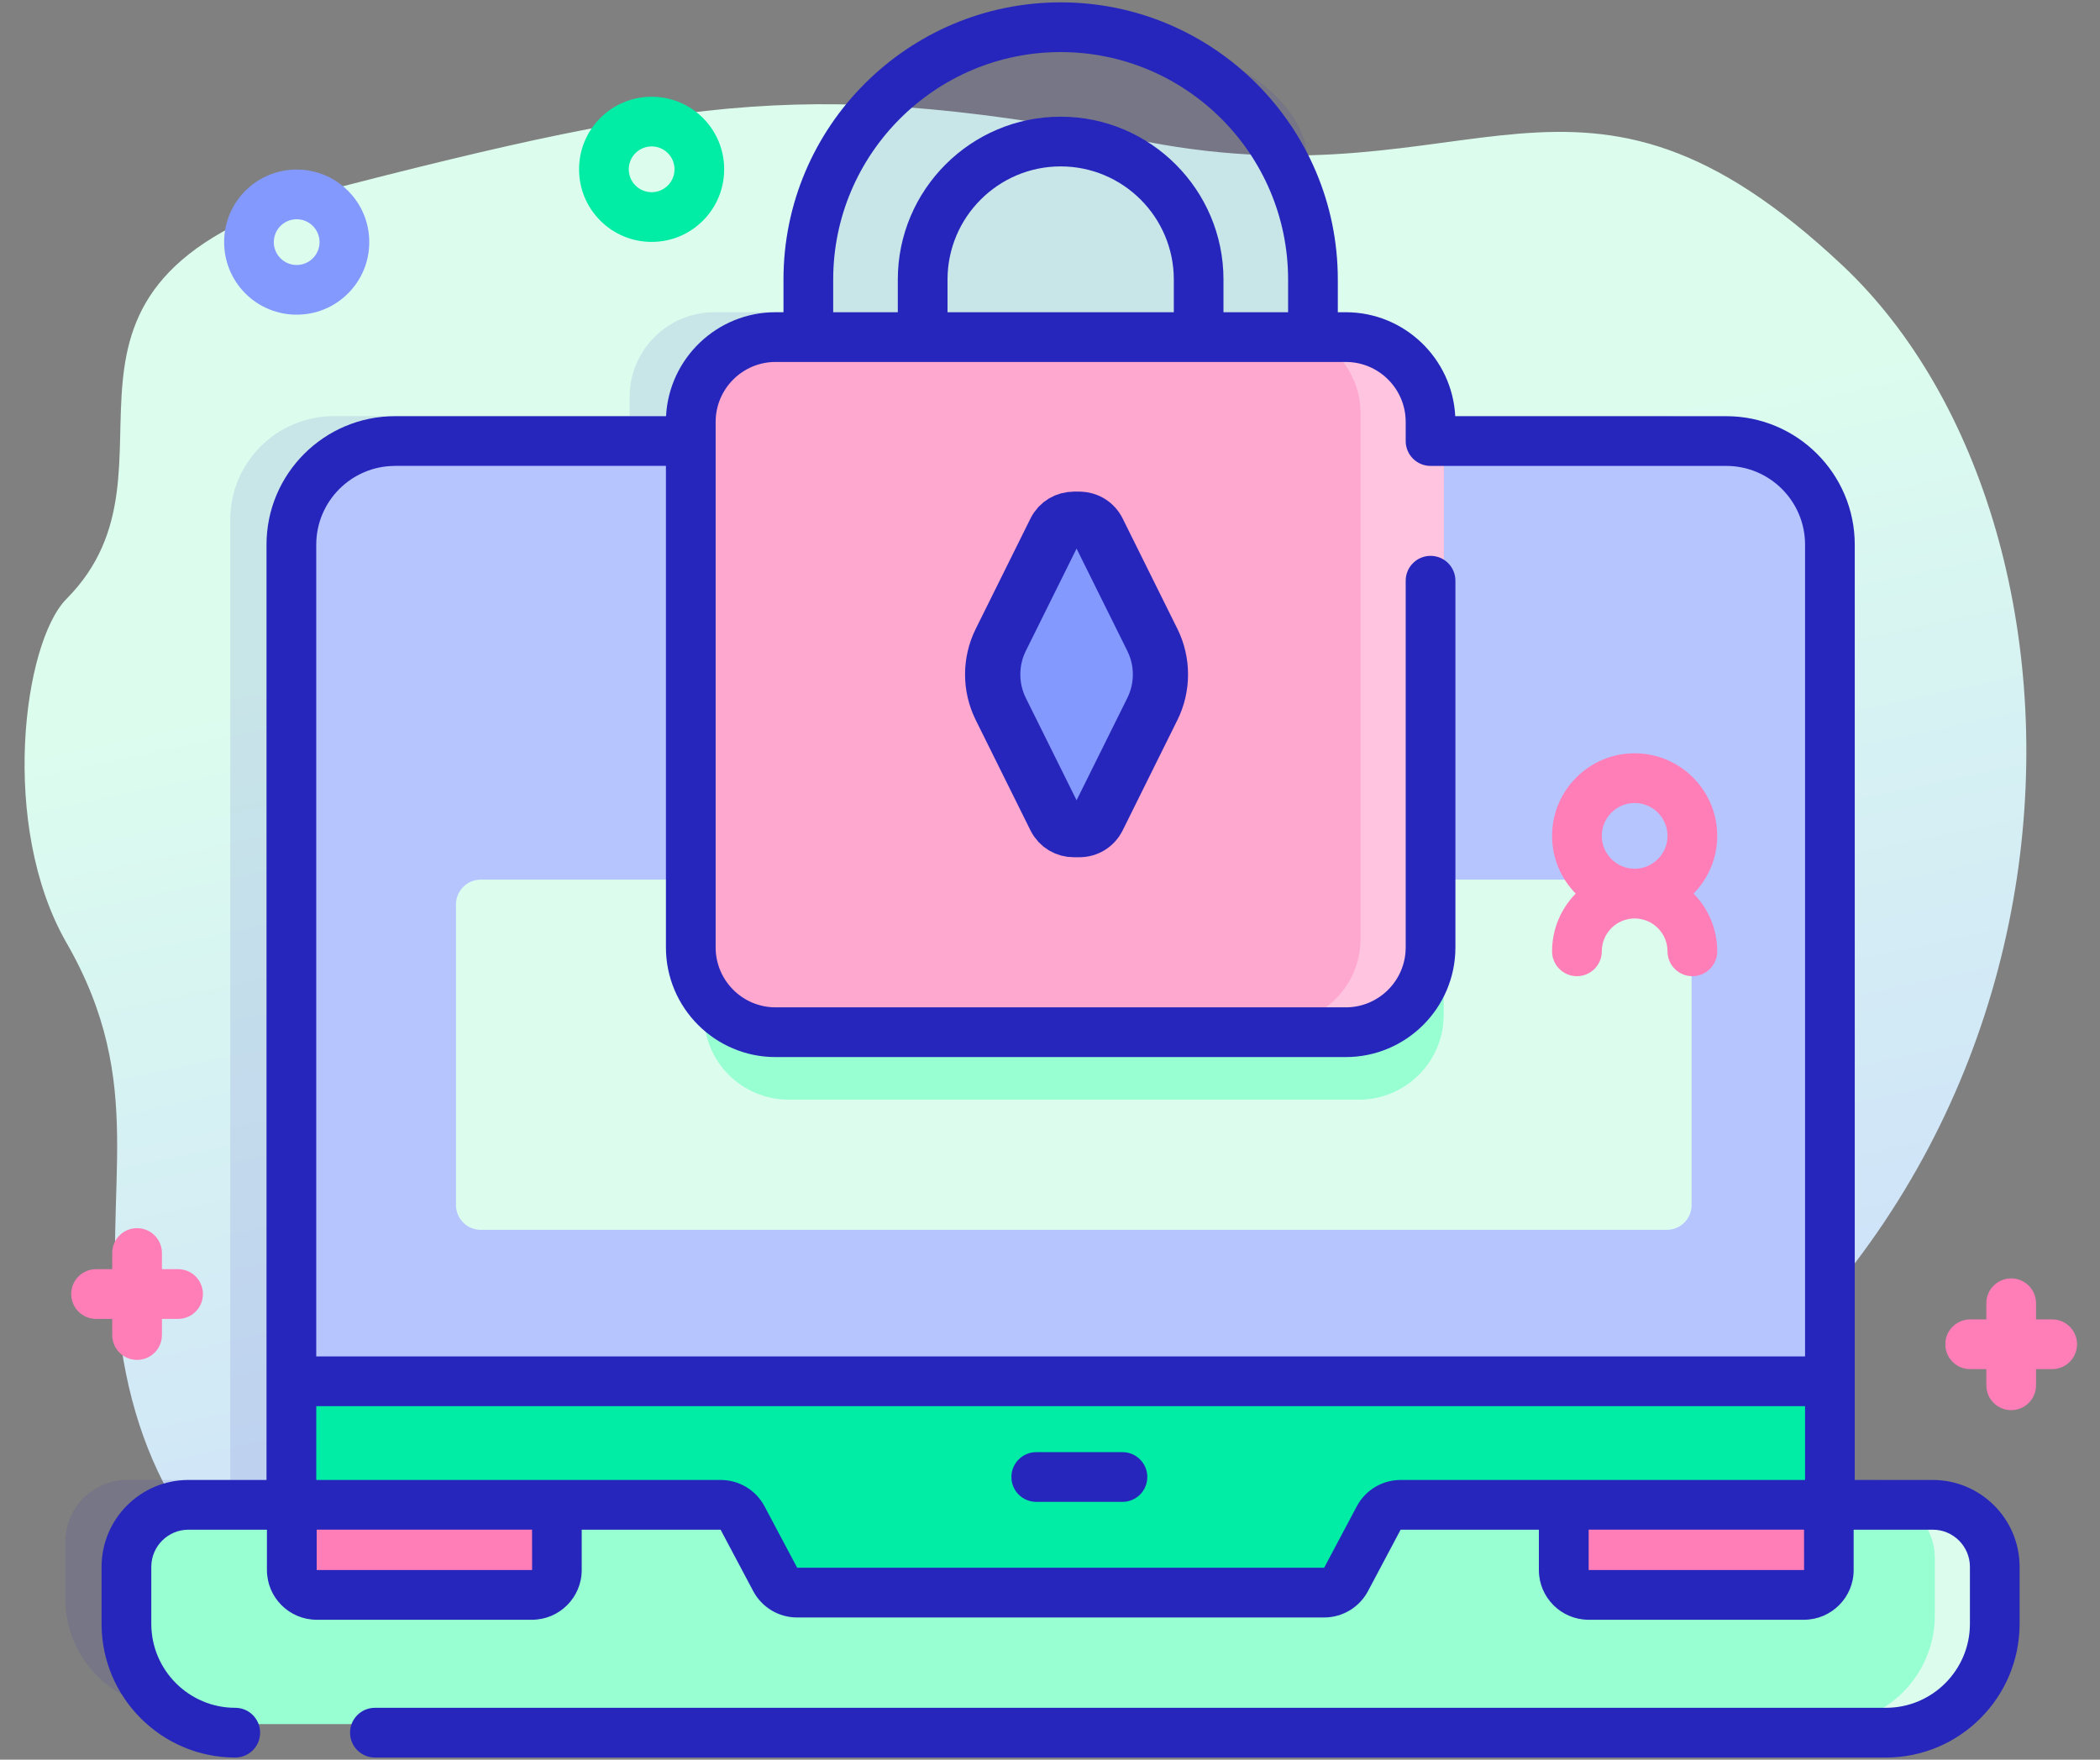
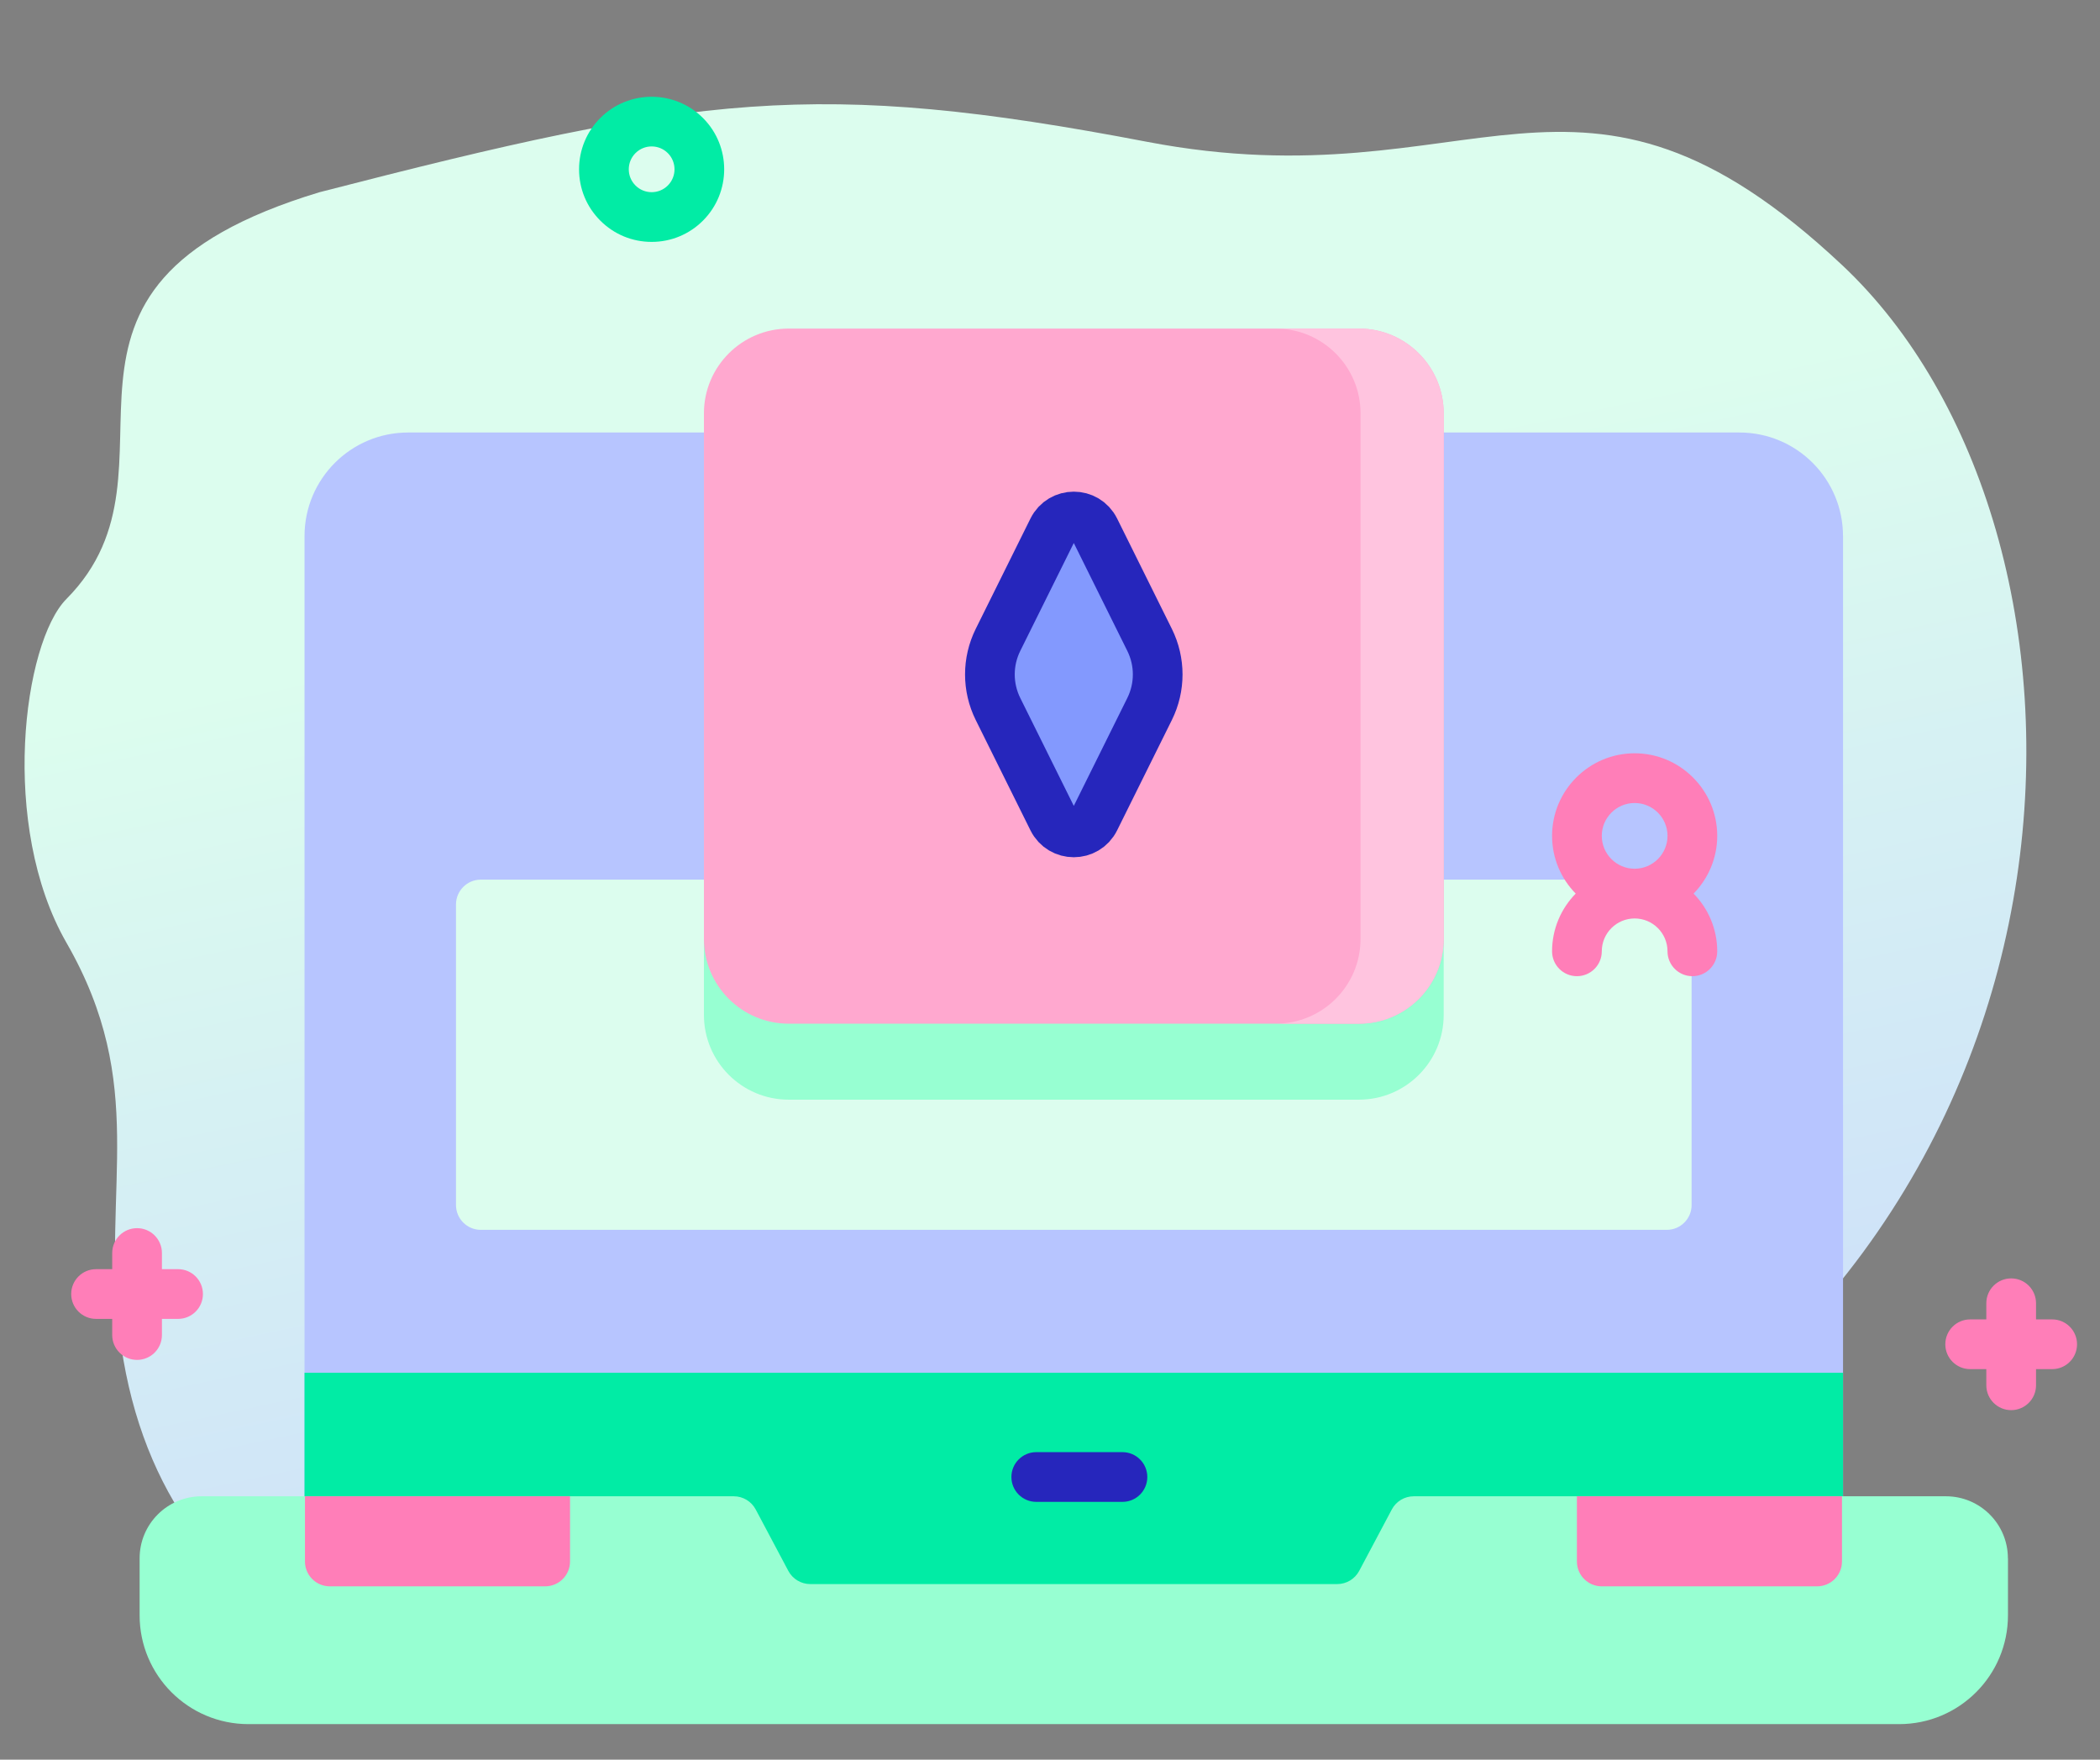
<svg xmlns="http://www.w3.org/2000/svg" height="62" viewBox="0 0 74 62" width="74">
  <rect x="0" y="0" width="74" height="62" fill="#808080" stroke="none" />
  <linearGradient id="a" x1="46.754%" x2="64.332%" y1="25.096%" y2="99.24%">
    <stop offset=".011" stop-color="#dcfdee" />
    <stop offset=".777" stop-color="#ccddfb" />
    <stop offset="1" stop-color="#c7d3ff" />
  </linearGradient>
  <g fill="none">
    <g transform="translate(0 .049)">
      <path d="m64.909 9.288c-9.332-8.764-12.903-2.125-24.48-4.339-11.661-2.23-15.887-1.653-29.168 1.774-11.247 3.394-4.287 9.664-8.918 14.33-1.524 1.535-2.37 7.994 0 12.116 2.886 5.019 1.248 8.563 1.863 13.715 2.554 21.405 37.554 13.114 50.432 6.454 20.197-10.444 20.197-34.728 10.272-44.05z" fill="url(#a)" />
-       <path d="m65.954 52.095h-3.627v-33.83c0-2.018-1.634-3.652-3.65-3.652h-10.422v-.674c0-1.65-1.338-2.988-2.988-2.988h-1.155-17.782-1.155c-1.65 0-2.988 1.338-2.988 2.988v.674h-10.423c-2.016 0-3.65 1.634-3.65 3.652v33.83h-3.627c-1.207 0-2.185.978-2.185 2.185v2.008c0 2.118 1.716 3.835 3.835 3.835h58.167c2.119 0 3.835-1.718 3.835-3.835v-2.008c0-1.207-.978-2.185-2.185-2.185zm-36.645-46.318c0-2.681 3.765-4.862 8.393-4.862s8.393 2.181 8.393 4.862v5.174h-16.787v-5.174z" fill="#2626bc" opacity=".11" />
      <path d="m64.945 18.841v36.594c0 .483-.392.876-.876.876h-53.338v-37.469c0-2.018 1.634-3.652 3.65-3.652h46.913c2.016 0 3.65 1.634 3.65 3.652z" fill="#b7c5ff" />
      <path d="m58.733 43.284h-41.789c-.484 0-.876-.392-.876-.876v-10.588c0-.484.392-.876.876-.876h41.789c.484 0 .876.392.876.876v10.588c0 .484-.392.876-.876.876z" fill="#dcfdee" />
      <path d="m47.885 38.697h-20.092c-1.65 0-2.988-1.338-2.988-2.988v-18.516c0-1.65 1.338-2.988 2.988-2.988h20.092c1.65 0 2.988 1.338 2.988 2.988v18.516c0 1.65-1.338 2.988-2.988 2.988z" fill="#97ffd2" />
      <path d="m64.945 48.319v7.116c0 .483-.392.876-.876.876h-53.338v-7.992z" fill="#01eca5" />
      <path d="m70.757 54.856v2.008c0 2.118-1.716 3.835-3.835 3.835h-58.167c-2.119 0-3.835-1.718-3.835-3.835v-2.008c0-1.207.978-2.185 2.185-2.185h18.752c.324 0 .621.179.773.465l1.149 2.163c.152.286.449.465.773.465h18.571c.324 0 .621-.179.773-.465l1.149-2.163c.152-.286.449-.465.773-.465h18.752c1.207 0 2.185.978 2.185 2.185z" fill="#97ffd2" />
-       <path d="m70.758 54.855v2.009c0 2.118-1.716 3.836-3.836 3.836h-2.578c2.119 0 3.836-1.718 3.836-3.836v-2.009c0-1.207-.979-2.184-2.186-2.184h2.578c1.207 0 2.186.977 2.186 2.184z" fill="#dcfdee" />
      <path d="m19.212 55.844h-7.59c-.484 0-.876-.392-.876-.876v-2.298h9.341v2.298c0 .484-.392.876-.876.876z" fill="#ff7eb8" />
      <path d="m64.033 55.844h-7.59c-.484 0-.876-.392-.876-.876v-2.298h9.341v2.298c0 .484-.392.876-.876.876z" fill="#ff7eb8" />
      <path d="m47.885 36.02h-20.092c-1.65 0-2.988-1.338-2.988-2.988v-18.516c0-1.65 1.338-2.988 2.988-2.988h20.092c1.65 0 2.988 1.338 2.988 2.988v18.516c0 1.65-1.338 2.988-2.988 2.988z" fill="#ffa8cf" />
      <path d="m50.873 14.516v18.515c0 1.652-1.338 2.988-2.988 2.988h-2.932c1.652 0 2.99-1.336 2.99-2.988v-18.515c0-1.65-1.338-2.988-2.99-2.988h2.932c1.65 0 2.988 1.338 2.988 2.988z" fill="#ffc4df" />
      <path d="m37.096 18.61-1.929 3.888c-.38.766-.38 1.666 0 2.433l1.929 3.888c.305.614 1.18.614 1.485 0l1.929-3.888c.38-.766.38-1.666 0-2.433l-1.929-3.888c-.305-.614-1.18-.614-1.485 0z" fill="#8399fe" stroke="#2626bc" stroke-linecap="round" stroke-linejoin="round" stroke-width="1.751" />
-       <path d="m10.454 11.038c-.655 0-1.31-.249-1.808-.748-.997-.997-.997-2.62-0-3.617.997-.997 2.62-.997 3.617 0 .483.483.749 1.125.749 1.809s-.266 1.325-.749 1.808v0c-.498.499-1.153.748-1.808.748zm0-3.362c-.206 0-.413.079-.57.236-.314.314-.314.826 0 1.14.314.314.826.314 1.14 0 0-0 0-0 0-0.0.152-.152.236-.354.236-.57 0-.215-.084-.418-.236-.57-.157-.157-.364-.236-.57-.236z" fill="#8399fe" />
      <path d="m22.963 8.474c-.683 0-1.326-.266-1.809-.749-.483-.483-.749-1.125-.749-1.808 0-.683.266-1.326.749-1.809.997-.997 2.62-.997 3.617 0.0.997.997.997 2.62 0 3.617h0c-0 0-0 0-0 0-.483.483-1.125.749-1.808.749zm0-3.364c-.206 0-.413.079-.57.236-.152.152-.236.355-.236.57 0 .215.084.418.236.57.152.152.355.236.57.236s.418-.084.57-.236h0c.314-.314.314-.826 0-1.14-.157-.157-.364-.236-.57-.236z" fill="#01eca5" />
      <g fill="#ff7eb8">
        <path d="m72.315 46.439h-.569v-.569c0-.484-.392-.876-.876-.876-.484 0-.876.392-.876.876v.569h-.569c-.484 0-.876.392-.876.876s.392.876.876.876h.569v.569c0 .484.392.876.876.876.484 0 .876-.392.876-.876v-.569h.569c.484 0 .876-.392.876-.876s-.392-.876-.876-.876z" />
        <path d="m6.275 44.669h-.569v-.569c0-.484-.392-.876-.876-.876s-.876.392-.876.876v.569h-.569c-.484 0-.876.392-.876.876 0 .484.392.876.876.876h.569v.569c0 .484.392.876.876.876s.876-.392.876-.876v-.569h.569c.484 0 .876-.392.876-.876 0-.484-.392-.876-.876-.876z" />
        <path d="m60.512 29.402c0-1.604-1.305-2.91-2.91-2.91-1.604 0-2.91 1.305-2.91 2.91 0 .791.318 1.509.833 2.034-.514.525-.833 1.243-.833 2.034 0 .484.392.876.876.876s.876-.392.876-.876c0-.639.52-1.158 1.158-1.158.639 0 1.158.52 1.158 1.158 0 .484.392.876.876.876s.876-.392.876-.876c0-.791-.318-1.509-.833-2.034.514-.525.833-1.243.833-2.034zm-2.91-1.158c.639 0 1.158.52 1.158 1.158s-.52 1.158-1.158 1.158c-.639 0-1.158-.52-1.158-1.158s.519-1.158 1.158-1.158z" />
      </g>
    </g>
    <g fill="#2626bc" transform="translate(3.148 -.299)">
-       <path d="m64.961 52.444h-2.751v-32.954c0-2.496-2.031-4.527-4.527-4.527h-9.551c-.105-2.037-1.796-3.663-3.858-3.663h-.28v-1.151c0-5.385-4.381-9.767-9.767-9.767-5.385 0-9.767 4.381-9.767 9.767v1.151h-.28c-2.063 0-3.753 1.625-3.858 3.663h-9.552c-2.496 0-4.527 2.031-4.527 4.527v32.954h-2.751c-1.688 0-3.061 1.373-3.061 3.061v2.008c0 2.598 2.113 4.711 4.711 4.711.484 0 .876-.392.876-.876s-.392-.876-.876-.876c-1.632 0-2.959-1.328-2.959-2.959v-2.008c0-.722.587-1.309 1.309-1.309h2.766v1.422c0 .966.786 1.751 1.751 1.751h7.59c.966 0 1.751-.786 1.751-1.751v-1.422h4.894l1.149 2.163c.305.573.897.93 1.547.93h18.571c.649 0 1.242-.356 1.547-.93l1.149-2.163h4.872v1.422c0 .966.786 1.751 1.751 1.751h7.59c.966 0 1.751-.786 1.751-1.751v-1.422h2.788c.722 0 1.309.587 1.309 1.309v2.008c0 1.632-1.328 2.959-2.96 2.959h-53.245c-.484 0-.876.392-.876.876s.392.876.876.876h53.245c2.598 0 4.711-2.113 4.711-4.711v-2.008c0-1.688-1.373-3.061-3.061-3.061zm-38.749-42.295c0-4.419 3.595-8.015 8.015-8.015s8.015 3.595 8.015 8.015v1.151h-2.277v-1.151c0-3.164-2.574-5.738-5.738-5.738s-5.738 2.574-5.738 5.738v1.151h-2.277zm4.029 1.151v-1.151c0-2.198 1.788-3.987 3.987-3.987s3.987 1.788 3.987 3.987v1.151zm-19.47 5.414h9.547v16.966c0 2.13 1.733 3.864 3.864 3.864h20.092c2.13 0 3.864-1.733 3.864-3.864v-12.92c0-.484-.392-.876-.876-.876s-.876.392-.876.876v12.92c0 1.165-.948 2.112-2.112 2.112h-20.092c-1.165 0-2.112-.948-2.112-2.112v-18.516c0-1.165.948-2.112 2.112-2.112h20.092c1.165 0 2.112.948 2.112 2.112v.675c0 .484.392.876.876.876h10.422c1.53 0 2.775 1.245 2.775 2.775v28.602h-52.463v-28.602c0-1.53 1.245-2.775 2.775-2.775zm4.831 38.903h-7.591v-1.422h7.59zm29.06-2.244-1.149 2.163-18.571 0-1.149-2.162c-.304-.574-.897-.93-1.547-.93h-14.25v-2.601h52.463v2.601h-14.25c-.649 0-1.242.356-1.547.93zm8.171 2.244v-1.422h7.59l.001 1.422z" />
      <path d="m36.405 51.464h-3.037c-.484 0-.876.392-.876.876s.392.876.876.876h3.037c.484 0 .876-.392.876-.876s-.392-.876-.876-.876z" />
-       <path d="m36.413 18.569c-.29-.584-.875-.947-1.527-.947s-1.237.363-1.527.947l-1.929 3.888c-.499 1.005-.499 2.206 0 3.211l1.929 3.888c.29.584.875.947 1.527.947s1.237-.363 1.527-.947l1.929-3.888c.499-1.005.499-2.206 0-3.211zm-1.485.778s0 0-0.0 0l-.784-.389zm1.845 5.542-1.887 3.803-1.887-3.803c-.257-.518-.257-1.136 0-1.654l1.887-3.803 1.887 3.803c.257.518.257 1.136 0 1.654z" />
    </g>
  </g>
</svg>